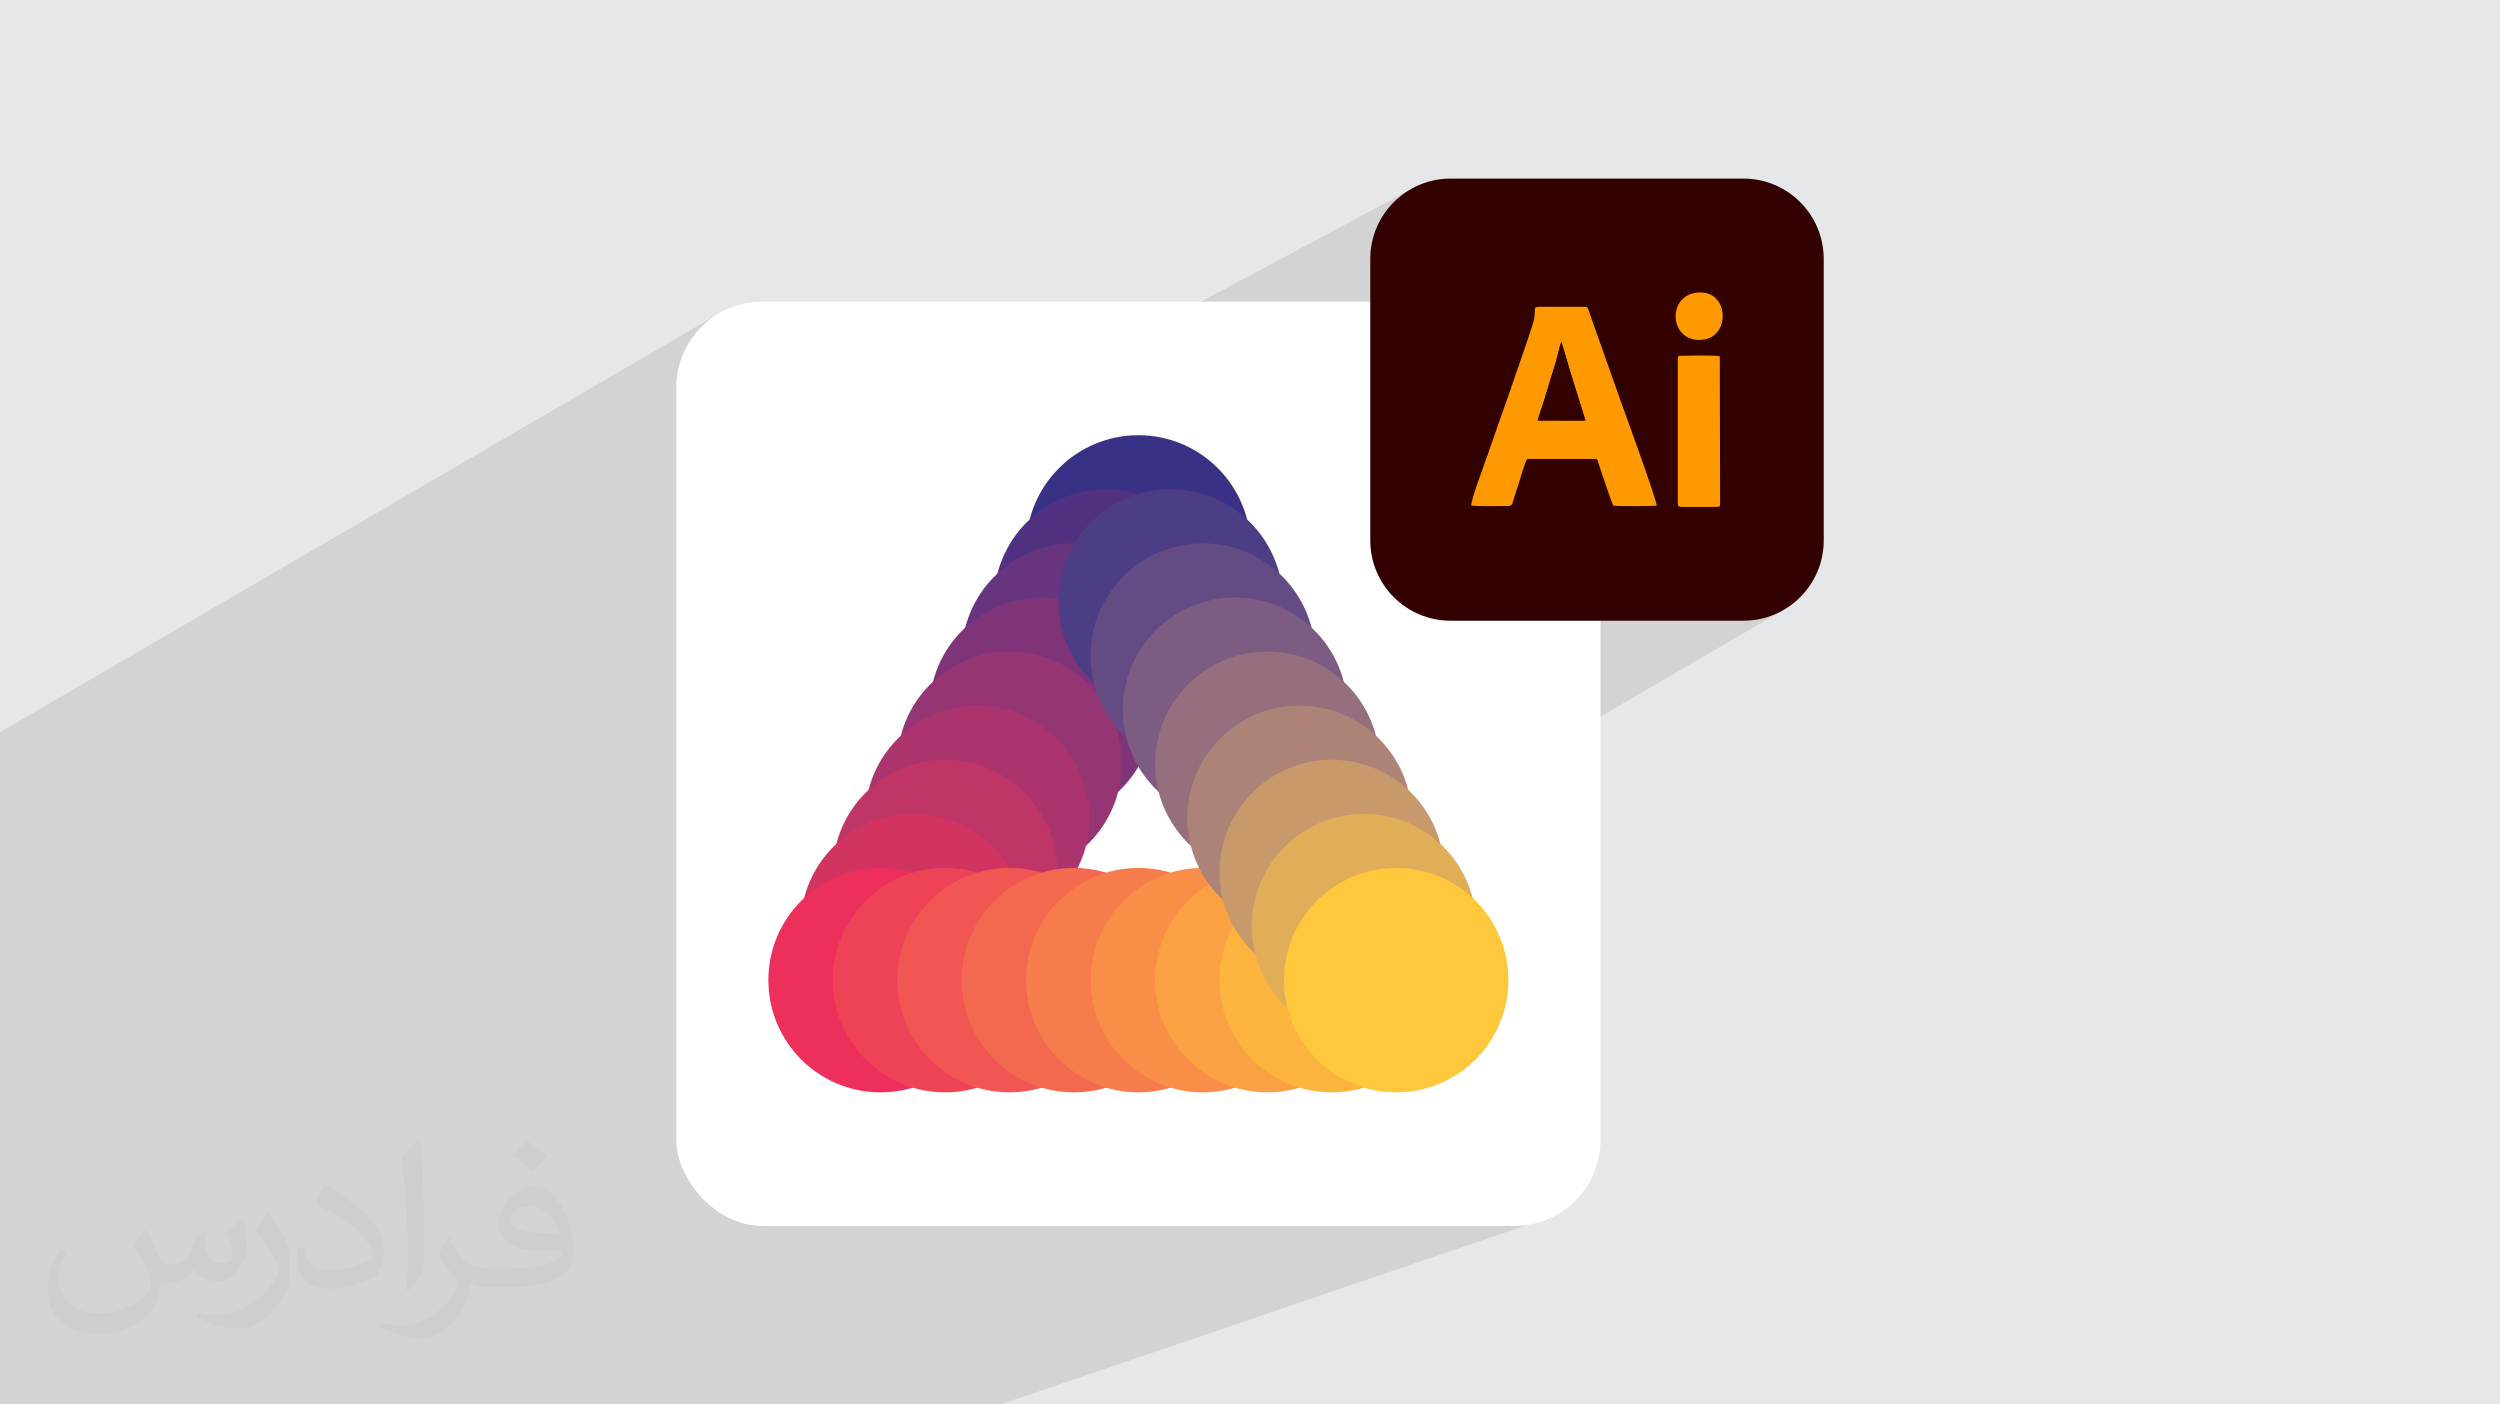
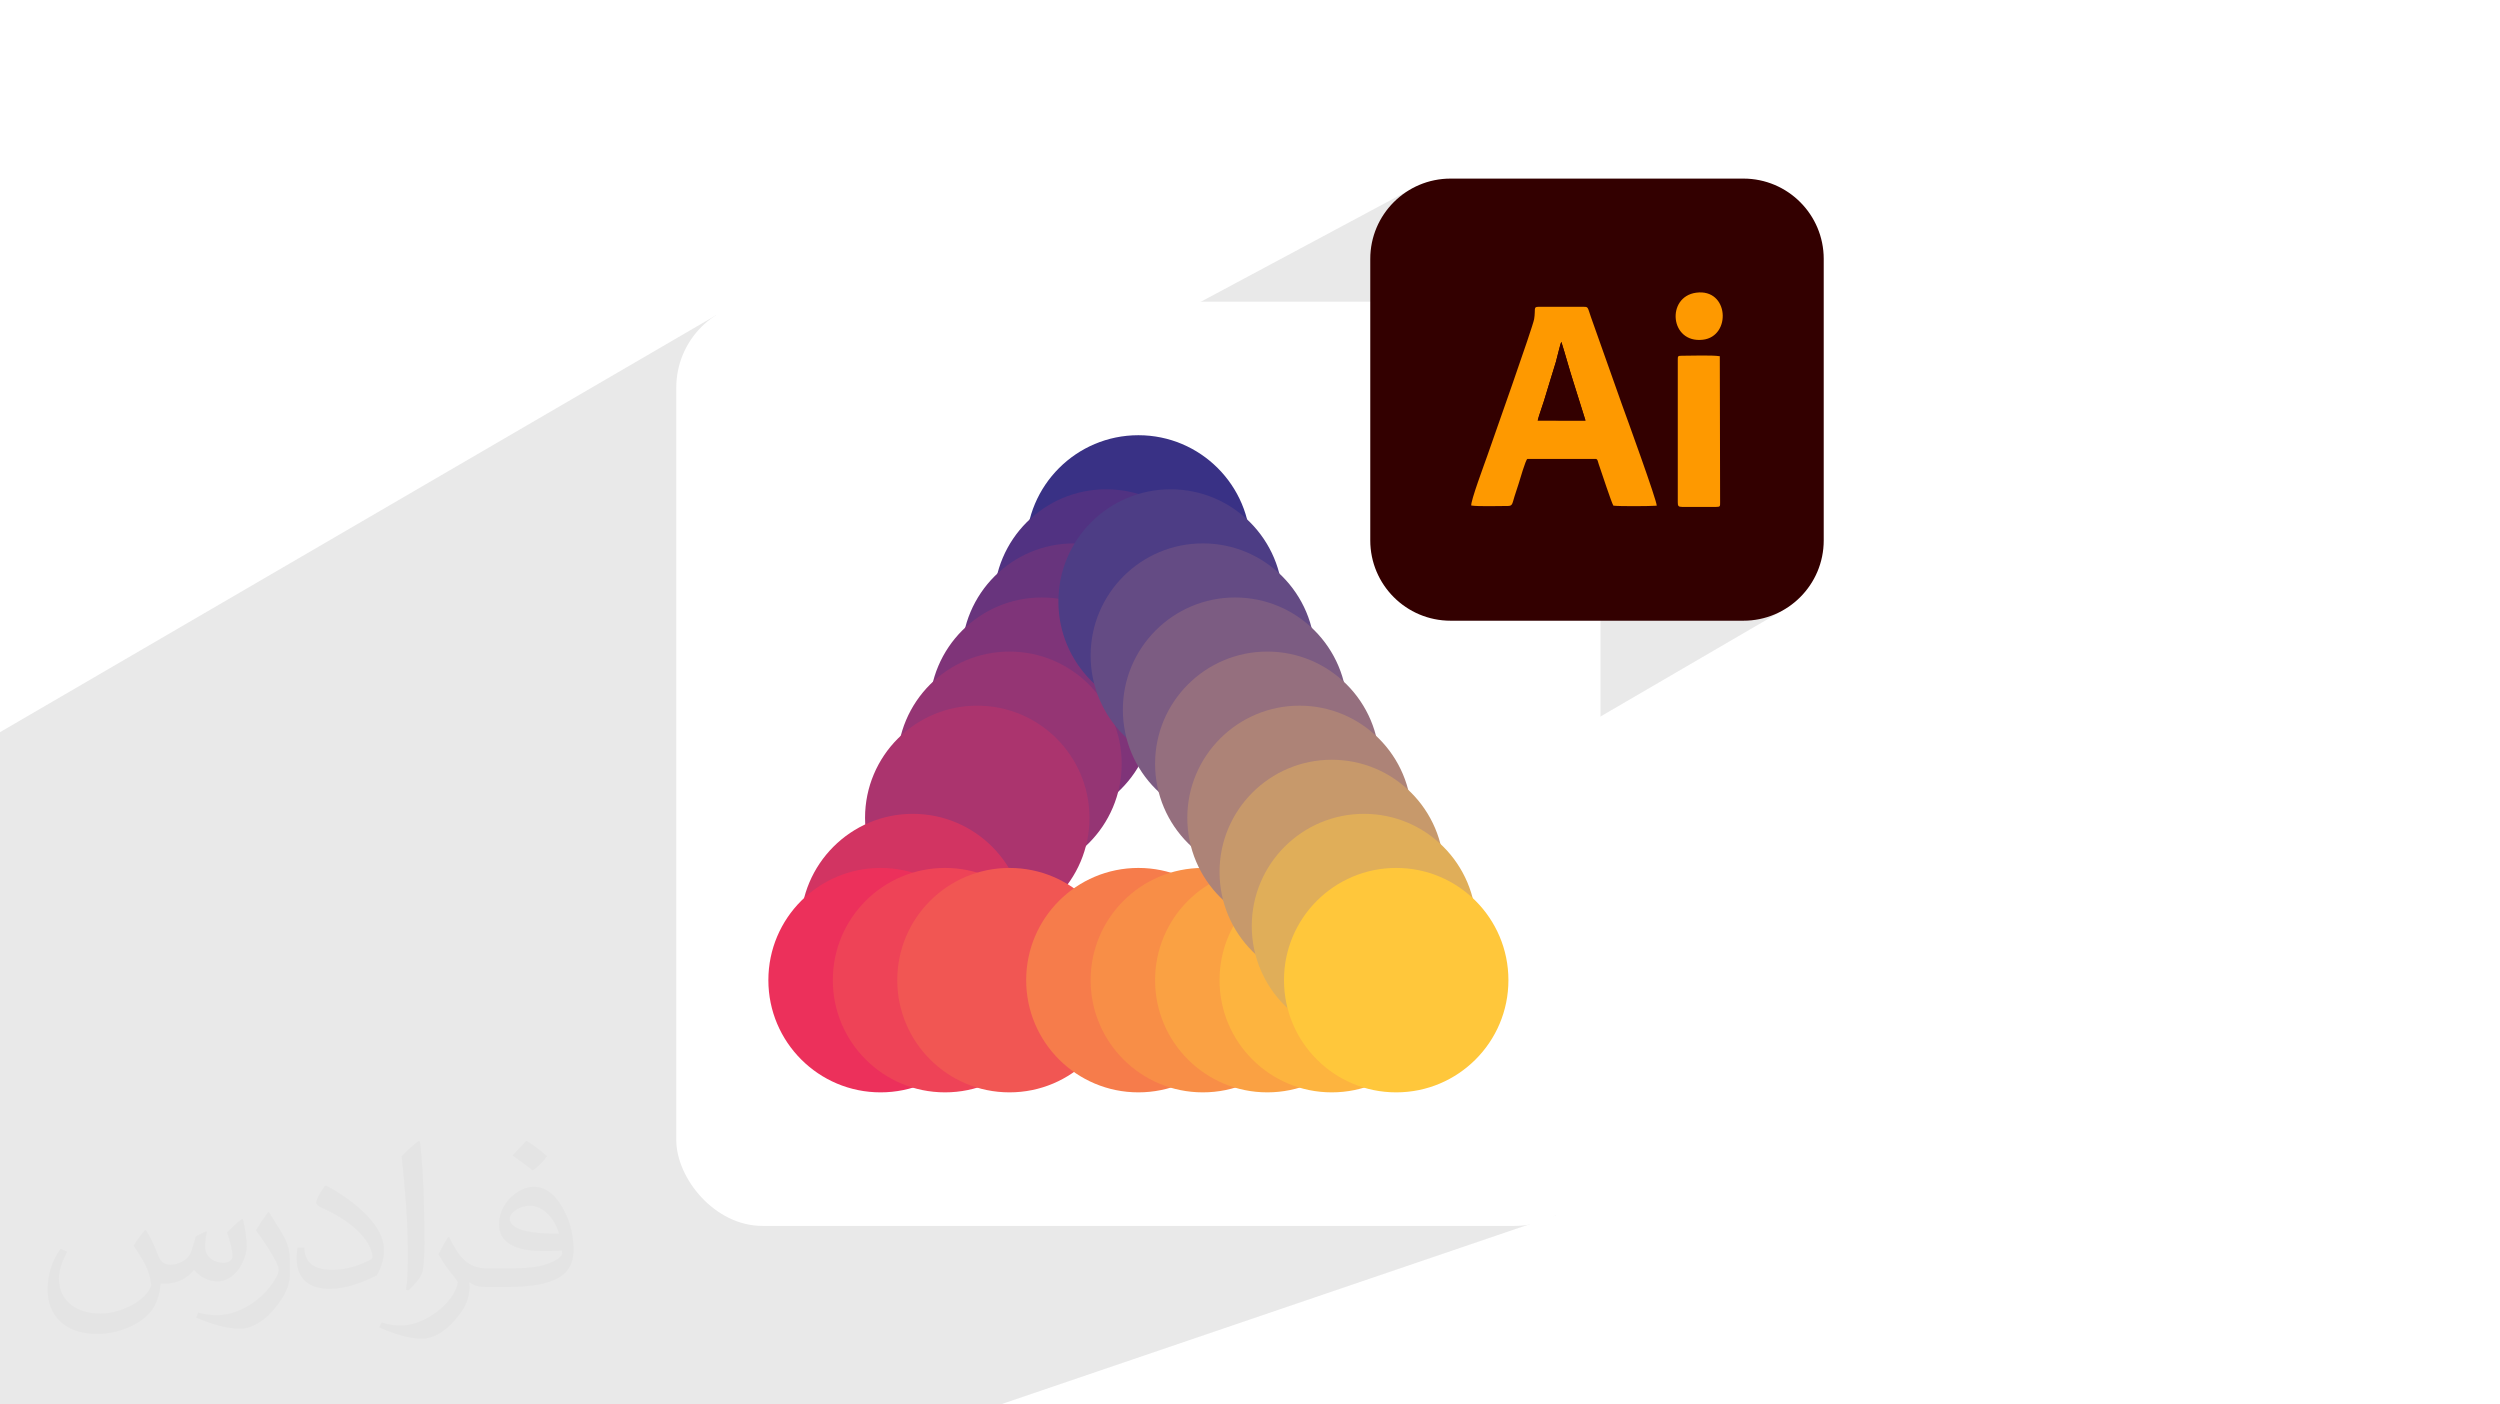
<svg xmlns="http://www.w3.org/2000/svg" xml:space="preserve" width="94.192mm" height="52.917mm" version="1.0" style="shape-rendering:geometricPrecision; text-rendering:geometricPrecision; image-rendering:optimizeQuality; fill-rule:evenodd; clip-rule:evenodd" viewBox="0 0 9404.92 5283.66">
  <defs>
    <style type="text/css">
   
    .fil11 {fill:#D23462}
    .fil26 {fill:#E0AE59}
    .fil10 {fill:#BF3568}
    .fil25 {fill:#C7996B}
    .fil9 {fill:#AB346E}
    .fil24 {fill:#AD8377}
    .fil23 {fill:#956F7E}
    .fil8 {fill:#953574}
    .fil7 {fill:#7F3479}
    .fil22 {fill:#7C5C82}
    .fil21 {fill:#644B84}
    .fil6 {fill:#68347D}
    .fil5 {fill:#513282}
    .fil20 {fill:#4D3D85}
    .fil4 {fill:#393185}
    .fil28 {fill:#330000}
    .fil12 {fill:#EC305B}
    .fil13 {fill:#EE4357}
    .fil14 {fill:#F15653}
    .fil15 {fill:#F3694F}
    .fil16 {fill:#F67C4B}
    .fil17 {fill:#F88E47}
    .fil18 {fill:#FAA143}
    .fil19 {fill:#FDB43F}
    .fil29 {fill:#FE9900}
    .fil27 {fill:#FFC73B}
    .fil3 {fill:white}
    .fil2 {fill:#373435;fill-opacity:0.031}
    .fil1 {fill:#2B2A29;fill-opacity:0.102}
    .fil0 {fill:#E6E7E8}
   
  </style>
  </defs>
  <g id="Layer_x0020_1">
-     <polygon class="fil0" points="-0,0 9404.92,0 9404.92,5283.66 -0,5283.66 " />
    <polygon class="fil1" points="6470.73,1768.61 6699.02,2300.56 4709.8,3459.25 5852.32,4572.08 3763.41,5283.66 -0,5283.66 -0,2754.41 2695.3,1184.98 3094.64,1896.83 5295.09,718.91 " />
    <path class="fil2" d="M548.54 4627.69c17.95,27.21 29.6,53.36 40.96,82.43 8.45,16.91 12.93,48.09 52.57,48.09 11.61,0 28.28,-3.42 43.06,-11.61 16.63,-8.73 29.32,-21.94 35.94,-42l15.85 -53.36 38.57 -19.02 2.64 2.64c-5.27,20.09 -6.59,39.36 -6.59,54.43 0,44.63 38.57,61.56 69.22,61.56 17.95,0 34.09,-8.73 34.09,-25.11 0,-21.13 -8.98,-57.06 -20.62,-89.29 17.95,-17.95 35.94,-35.94 56.53,-50.47l3.17 1.6c8.98,38.04 14,75.56 14,100.66 0,24.57 -10.83,51.79 -19.81,69.49 -18.49,34.87 -51.25,62.62 -90.87,62.62 -30.1,0 -63.65,-15.07 -86.66,-43.06l-1.32 0c-21.66,26.96 -55.22,51.25 -108.86,51.25l-16.63 0c-2.64,35.41 -10.29,60.49 -21.94,82.95 -31.95,62.34 -126.81,106.47 -216.1,106.47 -124.17,0 -186.51,-71.59 -186.51,-166.96 0,-58.91 19.27,-113.6 48.88,-152.42l24.29 10.04c-18.49,35.41 -30.91,68.68 -30.91,101.45 0,89.29 72.66,131.83 156.4,131.83 77.68,0 173.83,-49.41 191.28,-106.72 -6.59,-62.62 -30.1,-91.93 -66.04,-148.99 10.83,-19.02 24.83,-38.04 42.28,-58.38l3.17 0 0 0 0 0 -0.02 -0.09zm1432.13 -336.04c26.15,16.39 51.79,35.66 76.87,57.85 -14,19.81 -31.45,37.79 -53.11,53.64 -25.11,-20.34 -50.19,-37.79 -75.84,-56.27 17.42,-19.55 34.62,-38.29 52.04,-55.22l0 0 0 0 0 0 0 0 0 0 0.03 0zm13.47 244.11c-42.28,0 -76.87,27.75 -76.87,48.34 0,44.13 84.53,57.85 185.72,57.31 -12.68,-51.79 -57.06,-105.68 -108.86,-105.68l0.01 0.03zm-94.86 236.19c54.96,0 103.04,-1.6 139.74,-10.83 40.96,-10.29 75.56,-30.91 75.56,-45.17 0,-3.7 0,-8.19 -1.32,-11.89 -22.98,2.11 -49.41,2.11 -72.38,2.11 -74.49,0 -131.55,-16.91 -154.02,-58.66 -5.55,-11.61 -9.51,-24.57 -9.51,-39.36 0,-40.43 17.42,-79.79 48.09,-107 25.61,-22.45 53.89,-36.44 82.67,-36.44 52.04,0 93.51,41.75 122.57,107.54 15.85,35.94 26.68,77.4 26.68,129.72 0,34.87 -9.51,64.19 -31.17,85.85 -40.43,39.11 -114.92,53.89 -229.04,53.89l-51.79 0 0 0 -13.47 0c-28.28,0 -48.62,-5.02 -64.72,-17.42l-2.64 0c0.79,6.59 1.32,12.93 1.32,19.02 0,25.61 -8.45,58.38 -25.61,84.53 -50.72,75.3 -105.68,108.04 -153.24,108.04 -48.09,0 -107,-18.49 -160.11,-42.54l9.51 -18.49c17.17,7.13 40.96,11.89 73.7,11.89 85.85,0 198.66,-82.43 212.66,-163 -3.17,-6.59 -8.98,-15.32 -17.17,-24.57 -25.11,-29.85 -40.96,-54.68 -55.75,-80.83 12.68,-25.11 24.29,-45.17 35.13,-63.4l4.49 -0.53c36.72,74.77 69.99,117.55 144.23,117.55l11.61 0 0 0 53.89 0 0 0 0 0 0 0 0 0 0 0 0.09 0.01zm-371.98 79c6.34,-34.34 6.87,-72.91 6.87,-108.86l0 -53.36c0,-99.6 -12.68,-244.36 -22.98,-338.68 17.95,-19.27 43.06,-42 62.87,-57.31l5.81 1.6c13.47,118.62 16.63,256 16.63,383.06 0,33.3 -1.32,65.79 -4.49,89.55 -1.85,30.1 -19.27,52.83 -56.53,87.7l-8.19 -3.7zm-382.8 -157.19c1.85,46.77 24.83,83.49 105.15,83.49 49.93,0 92.19,-12.93 138.96,-35.13 8.45,-3.7 12.93,-8.73 12.93,-12.93 0,-29.32 -22.45,-68.15 -60.23,-103.55 -36.72,-33.3 -85.34,-62.62 -130.76,-82.18 -15.6,-6.59 -20.62,-13.47 -20.62,-20.09 0,-13.47 17.95,-41.75 32.77,-62.09l5.02 -0.53c52.04,27.21 110.17,67.64 153.24,112.53 39.11,41.47 63.4,83.49 63.4,129.19 0,33.81 -10.29,65.51 -26.96,95.11 -57.06,28.79 -117.83,50.72 -178.06,50.72 -73.17,0 -123.1,-34.34 -123.1,-114.92 0,-8.73 0,-22.19 3.17,-39.64l25.11 0 0 0 0 0 0 0 0 0 0 0 -0.02 0zm-132.37 -132.9l45.45 73.45c16.63,27.21 32.23,56.81 32.23,103.55l0 59.7c0,48.34 -30.91,100.13 -80.83,151.38 -39.11,34.62 -73.7,49.41 -105.68,49.41 -47.55,0 -101.98,-14.79 -164.85,-41.75l7.13 -18.49c19.81,5.27 42.79,9.77 71.06,9.77 90.36,-0.53 182.8,-66.57 225.08,-147.15 5.02,-9.26 6.87,-17.95 6.87,-24.04 0,-9.26 -5.02,-19.55 -8.98,-28.79 -22.98,-43.31 -48.62,-82.95 -76.87,-119.68 14.79,-23.25 29.6,-45.7 45.7,-67.9l3.7 0.53 0 0 0 0 0 0 0 0 0 0 -0.02 0.01z" />
    <g id="_2291827694608">
      <rect class="fil3" x="2544.13" y="1134.87" width="3476.93" height="3476.93" rx="323.6" ry="323.6" />
      <g>
        <circle class="fil4" cx="4282.59" cy="2059.39" r="422.14" />
        <g>
-           <path class="fil5" d="M4161.36 1840.73c233.14,0 422.14,189 422.14,422.14 0,233.15 -189,422.15 -422.14,422.15 -233.15,0 -422.15,-189 -422.15,-422.15 0,-233.14 189,-422.14 422.15,-422.14z" />
+           <path class="fil5" d="M4161.36 1840.73c233.14,0 422.14,189 422.14,422.14 0,233.15 -189,422.15 -422.14,422.15 -233.15,0 -422.15,-189 -422.15,-422.15 0,-233.14 189,-422.14 422.15,-422.14" />
          <path class="fil6" d="M4040.12 2044.23c233.14,0 422.14,188.99 422.14,422.14 0,233.15 -189,422.14 -422.14,422.14 -233.15,0 -422.14,-188.99 -422.14,-422.14 0,-233.15 188.99,-422.14 422.14,-422.14z" />
          <path class="fil7" d="M3918.89 2247.71c233.14,0 422.14,189 422.14,422.14 0,233.15 -189,422.14 -422.14,422.14 -233.15,0 -422.14,-188.99 -422.14,-422.14 0,-233.14 188.99,-422.14 422.14,-422.14z" />
          <path class="fil8" d="M3797.65 2451.2c233.15,0 422.14,188.99 422.14,422.14 0,233.14 -188.99,422.14 -422.14,422.14 -233.14,0 -422.14,-189 -422.14,-422.14 0,-233.15 189,-422.14 422.14,-422.14z" />
          <path class="fil9" d="M3676.41 2654.68c233.15,0 422.14,188.99 422.14,422.14 0,233.15 -188.99,422.14 -422.14,422.14 -233.15,0 -422.14,-188.99 -422.14,-422.14 0,-233.15 188.99,-422.14 422.14,-422.14z" />
-           <path class="fil10" d="M3555.18 2858.16c233.15,0 422.14,189 422.14,422.14 0,233.15 -188.99,422.14 -422.14,422.14 -233.14,0 -422.14,-188.99 -422.14,-422.14 0,-233.14 189,-422.14 422.14,-422.14z" />
          <path class="fil11" d="M3433.94 3061.65c233.15,0 422.14,188.99 422.14,422.14 0,233.14 -188.99,422.14 -422.14,422.14 -233.14,0 -422.14,-189 -422.14,-422.14 0,-233.15 189,-422.14 422.14,-422.14z" />
        </g>
        <circle class="fil12" cx="3312.71" cy="3687.28" r="422.14" />
        <g>
          <path class="fil13" d="M3555.18 3265.14c233.15,0 422.14,188.99 422.14,422.14 0,233.15 -188.99,422.14 -422.14,422.14 -233.14,0 -422.14,-188.99 -422.14,-422.14 0,-233.15 189,-422.14 422.14,-422.14z" />
          <path class="fil14" d="M3797.65 3265.14c233.15,0 422.14,188.99 422.14,422.14 0,233.15 -188.99,422.14 -422.14,422.14 -233.14,0 -422.14,-188.99 -422.14,-422.14 0,-233.15 189,-422.14 422.14,-422.14z" />
-           <path class="fil15" d="M4040.12 3265.14c233.14,0 422.14,188.99 422.14,422.14 0,233.15 -189,422.14 -422.14,422.14 -233.15,0 -422.14,-188.99 -422.14,-422.14 0,-233.15 188.99,-422.14 422.14,-422.14z" />
          <path class="fil16" d="M4282.6 3265.14c233.14,0 422.14,188.99 422.14,422.14 0,233.15 -189,422.14 -422.14,422.14 -233.15,0 -422.15,-188.99 -422.15,-422.14 0,-233.15 189,-422.14 422.15,-422.14z" />
          <path class="fil17" d="M4525.06 3265.14c233.15,0 422.14,188.99 422.14,422.14 0,233.15 -188.99,422.14 -422.14,422.14 -233.14,0 -422.14,-188.99 -422.14,-422.14 0,-233.15 189,-422.14 422.14,-422.14z" />
          <path class="fil18" d="M4767.53 3265.14c233.15,0 422.14,188.99 422.14,422.14 0,233.15 -188.99,422.14 -422.14,422.14 -233.15,0 -422.14,-188.99 -422.14,-422.14 0,-233.15 188.99,-422.14 422.14,-422.14z" />
          <path class="fil19" d="M5010.01 3265.14c233.14,0 422.14,188.99 422.14,422.14 0,233.15 -189,422.14 -422.14,422.14 -233.15,0 -422.14,-188.99 -422.14,-422.14 0,-233.15 188.99,-422.14 422.14,-422.14z" />
        </g>
        <g>
          <path class="fil20" d="M4403.83 1840.73c233.14,0 422.14,189 422.14,422.14 0,233.15 -189,422.15 -422.14,422.15 -233.15,0 -422.15,-189 -422.15,-422.15 0,-233.14 189,-422.14 422.15,-422.14z" />
          <path class="fil21" d="M4525.06 2044.23c233.15,0 422.14,188.99 422.14,422.14 0,233.15 -188.99,422.14 -422.14,422.14 -233.14,0 -422.14,-188.99 -422.14,-422.14 0,-233.15 189,-422.14 422.14,-422.14z" />
          <path class="fil22" d="M4646.3 2247.71c233.15,0 422.14,189 422.14,422.14 0,233.15 -188.99,422.14 -422.14,422.14 -233.14,0 -422.14,-188.99 -422.14,-422.14 0,-233.14 189,-422.14 422.14,-422.14z" />
          <path class="fil23" d="M4767.53 2451.2c233.15,0 422.14,188.99 422.14,422.14 0,233.14 -188.99,422.14 -422.14,422.14 -233.15,0 -422.14,-189 -422.14,-422.14 0,-233.15 188.99,-422.14 422.14,-422.14z" />
          <path class="fil24" d="M4888.77 2654.68c233.15,0 422.14,188.99 422.14,422.14 0,233.15 -188.99,422.14 -422.14,422.14 -233.15,0 -422.14,-188.99 -422.14,-422.14 0,-233.15 188.99,-422.14 422.14,-422.14z" />
          <path class="fil25" d="M5010.01 2858.16c233.14,0 422.14,189 422.14,422.14 0,233.15 -189,422.14 -422.14,422.14 -233.15,0 -422.14,-188.99 -422.14,-422.14 0,-233.14 188.99,-422.14 422.14,-422.14z" />
          <path class="fil26" d="M5131.24 3061.65c233.14,0 422.14,188.99 422.14,422.14 0,233.14 -189,422.14 -422.14,422.14 -233.15,0 -422.14,-189 -422.14,-422.14 0,-233.15 188.99,-422.14 422.14,-422.14z" />
        </g>
        <circle class="fil27" cx="5252.47" cy="3687.28" r="422.14" />
      </g>
      <g>
        <path class="fil28" d="M5457.07 671.86l1101.55 0c166.85,0 302.16,135.33 302.16,302.16l0.01 1058.92c-0.01,166.85 -135.33,302.16 -302.18,302.16l-1101.54 0c-166.86,0 -302.17,-135.32 -302.17,-302.16l0.01 -1058.92c-0.01,-166.84 135.31,-302.16 302.15,-302.16l0.01 0z" />
        <path class="fil29" d="M5784.76 1581.76c5.89,-22.74 16.29,-49.51 23.66,-73.7 7.61,-24.87 14.49,-48.3 22.36,-73.59 7.65,-24.62 14.86,-48.49 22.53,-73.34 4.09,-13.26 16.52,-69.21 20.46,-74.9 15.47,48.93 29.09,100.16 44.75,149.02 15.61,48.7 30.61,97.89 46.05,146.83l-179.83 -0.31 0.02 -0.02zm-249.79 320.09c28.25,3.97 104.26,1.64 137.46,1.6 17.77,-0.02 16.52,-8.23 24.87,-35.22 4.95,-16 10.13,-31.79 15.69,-48.28 3.9,-11.6 26.37,-91.38 33.01,-93.49l258 0c6.66,1.52 6.25,7.75 10.48,20.06 10.49,30.41 47.93,144.59 54.98,155.71 22,2.86 136.91,2.23 163.01,0.19 2.72,-14.05 -115.96,-339.88 -130.47,-379.88l-117.22 -330.57c-12.76,-37.45 -9.67,-37.72 -27.71,-37.72l-170.05 0c-19.54,0 -9.54,8.89 -15.63,46.22 -4.74,29.07 -157.65,460.53 -176.31,514.42 -8.68,25.09 -63.93,172.77 -60.14,186.97l0.03 -0.01z" />
        <path class="fil29" d="M6311.75 1353.98l0 535.21c0,13.86 1.67,17.78 16.36,17.78l127.68 0c16.06,0 15.21,-2.41 15.21,-17.78l-1.17 -549.11c-30.37,-4.72 -108.25,-1.8 -143.56,-1.77 -14.67,0 -14.49,1.92 -14.49,15.66l-0.02 0.01z" />
        <path class="fil28" d="M5784.76 1581.76l179.83 0.31c-15.44,-48.94 -30.44,-98.14 -46.06,-146.83 -15.67,-48.86 -29.28,-100.1 -44.75,-149.03 -3.91,5.72 -16.37,61.65 -20.45,74.91 -7.67,24.85 -14.9,48.72 -22.54,73.33 -7.86,25.3 -14.74,48.73 -22.36,73.61 -7.4,24.18 -17.79,50.95 -23.66,73.69l-0.01 0.02z" />
        <path class="fil29" d="M6380.78 1101.12c-113.38,15.4 -99.09,191.49 25.44,176.93 107.83,-12.61 98.49,-193.75 -25.44,-176.93z" />
      </g>
    </g>
  </g>
</svg>